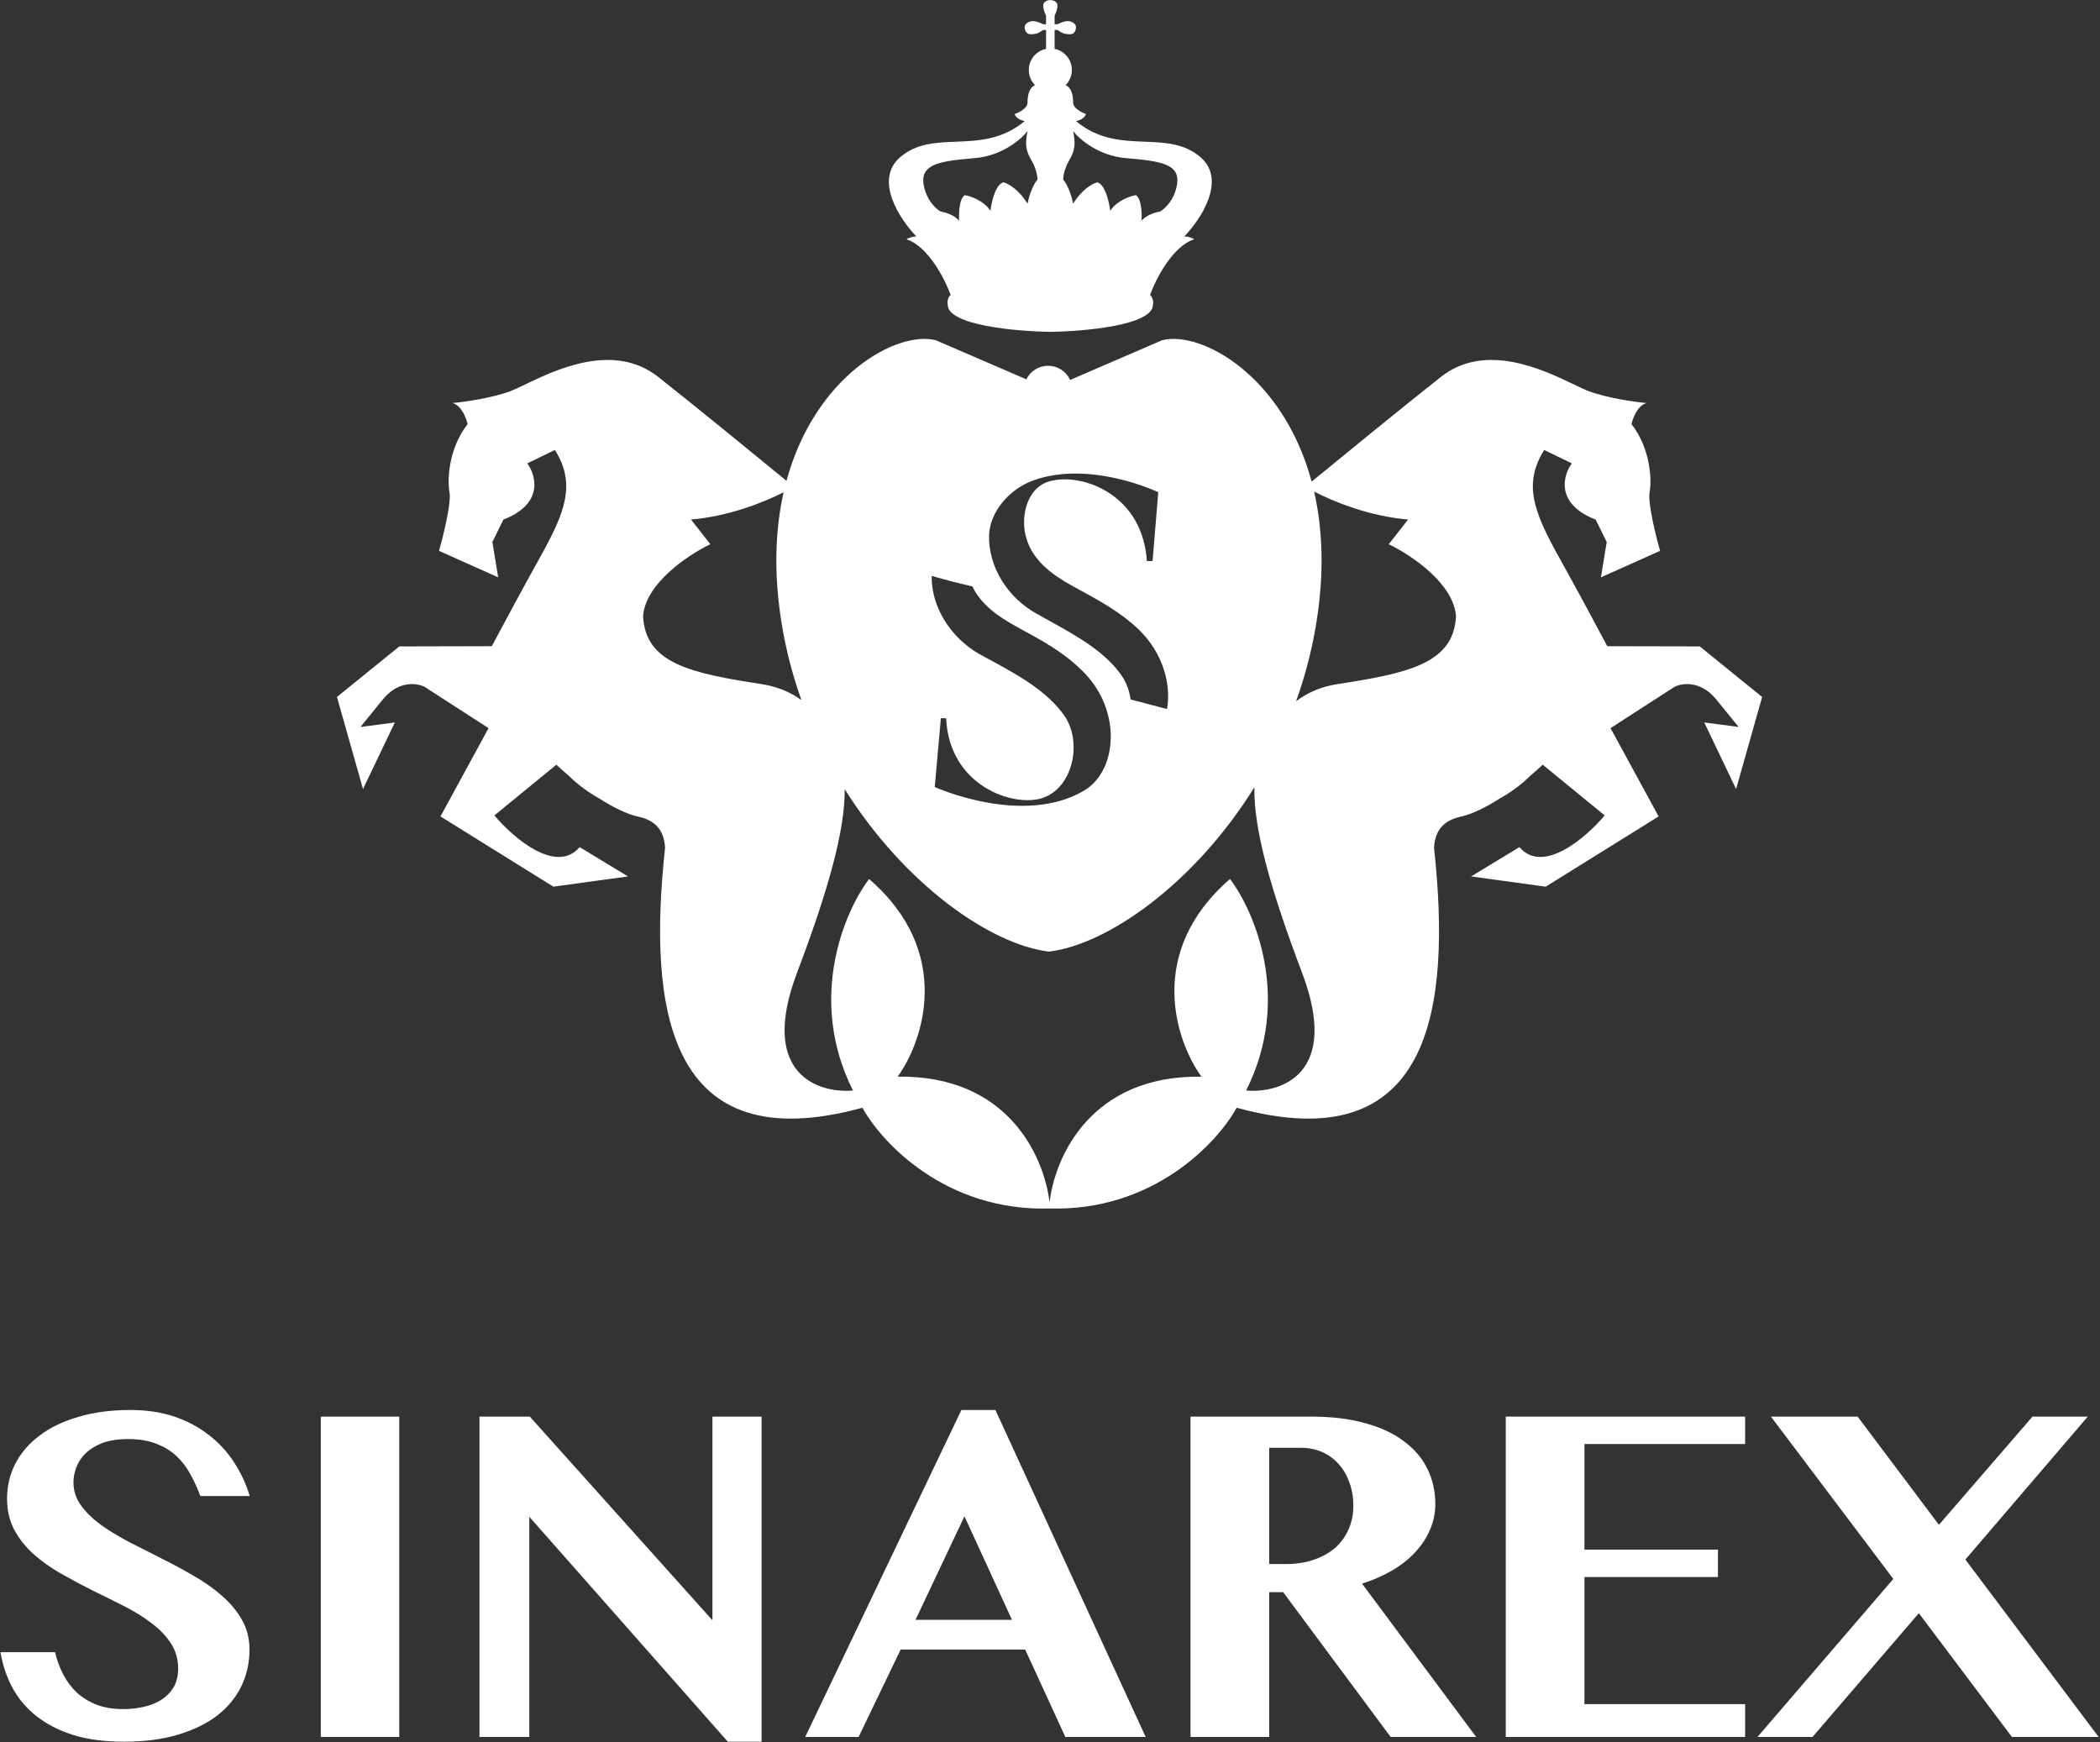
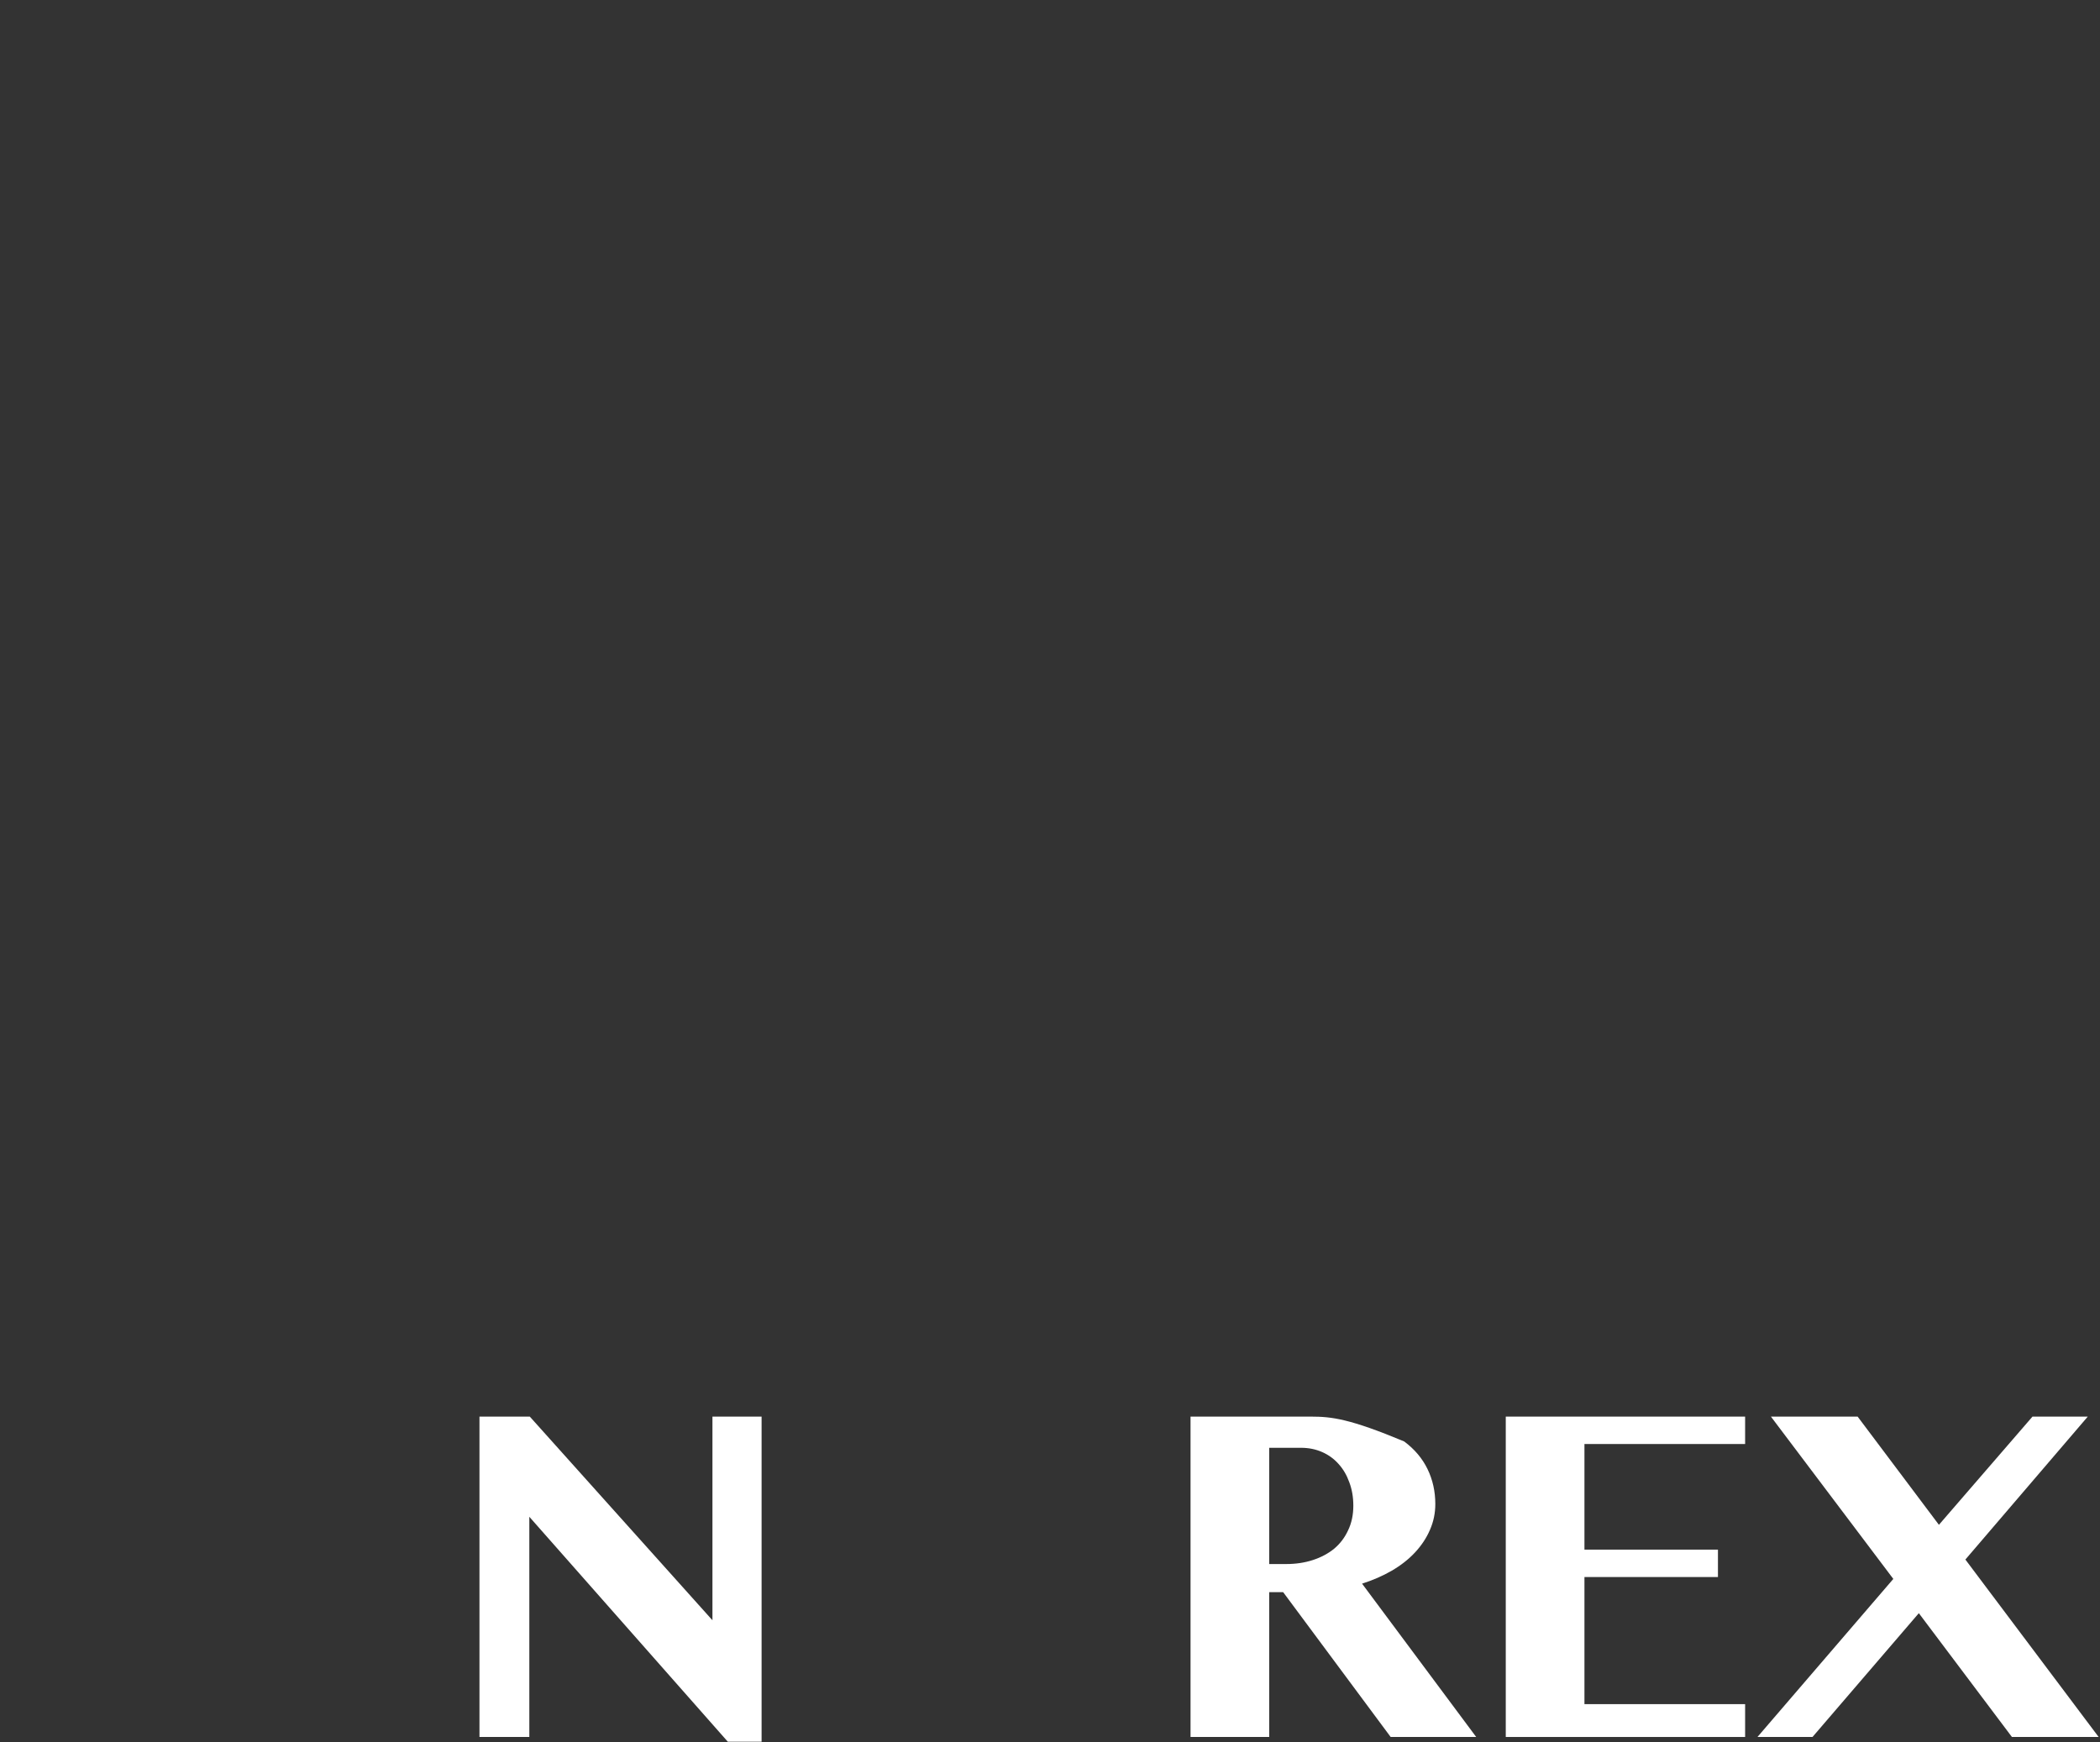
<svg xmlns="http://www.w3.org/2000/svg" width="834" height="692" viewBox="0 0 834 692" fill="none">
  <rect x="0" y="0" width="834" height="692" fill="#333333" stroke="none" />
-   <path fill-rule="evenodd" clip-rule="evenodd" d="M417.131 0.021C415.999 0.021 414.302 0.586 414.302 2.283C414.302 3.641 415.056 5.488 415.433 6.242V9.636H414.302C412.491 8.731 410.725 8.126 409.209 8.505C408.455 8.693 406.946 9.41 406.946 10.767C406.946 11.898 407.511 13.595 409.209 13.595C411.803 13.595 412.745 12.935 413.55 12.371C413.799 12.197 414.035 12.032 414.302 11.898H415.433V19.415C411.525 20.202 408.582 23.653 408.582 27.791C408.582 30.138 409.529 32.264 411.061 33.808C408.455 34.991 408.077 38.433 408.077 40.743C408.077 43.006 404.682 44.703 402.985 45.268C403.437 47.078 405.814 47.908 406.946 48.096C397.985 55.56 388.551 55.932 379.643 56.283C371.675 56.598 364.128 56.895 357.716 62.236C346.852 71.285 357.339 87.122 363.941 93.909C362.13 93.909 360.545 94.663 359.98 95.04C368.581 97.755 375.258 110.877 377.521 117.098C376.163 118.456 376.201 120.303 376.389 121.058C376.389 129.202 403.55 131.615 417.131 131.804C430.711 131.615 457.873 129.202 457.873 121.058C458.061 120.303 458.099 118.456 456.741 117.098C459.004 110.877 465.681 97.755 474.282 95.04C473.717 94.663 472.132 93.909 470.321 93.909C476.923 87.122 487.41 71.285 476.546 62.236C470.134 56.895 462.587 56.598 454.619 56.283C445.711 55.932 436.277 55.56 427.316 48.096C428.448 47.908 430.825 47.078 431.277 45.268C429.58 44.703 426.185 43.006 426.185 40.743C426.185 38.433 425.807 34.991 423.201 33.808C424.733 32.263 425.68 30.138 425.68 27.791C425.68 23.653 422.737 20.202 418.829 19.415V11.898H419.96C420.227 12.032 420.463 12.197 420.712 12.371C421.517 12.935 422.459 13.595 425.053 13.595C426.751 13.595 427.316 11.898 427.316 10.767C427.316 9.41 425.807 8.693 425.053 8.505C423.538 8.126 421.771 8.731 419.96 9.636H418.829V6.242C419.206 5.488 419.96 3.641 419.96 2.283C419.96 0.586 418.263 0.021 417.131 0.021ZM383.18 77.507C380.916 78.864 380.728 84.86 380.916 87.688C379.052 85.513 376.014 84.459 373.56 84.011C371.674 82.974 367.675 79.317 366.77 72.982C365.638 65.064 373.56 63.933 387.141 62.801C398.005 61.897 405.625 55.26 408.077 52.055C406.946 57.711 407.512 59.974 409.775 63.933C411.586 67.1 412.038 70.154 412.038 71.285C409.775 74 408.455 78.827 408.077 80.9C404.456 75.018 400.155 72.794 398.458 72.417C395.289 73.322 393.742 80.335 393.365 83.728C390.649 79.656 385.443 77.884 383.18 77.507ZM451.082 77.507C453.346 78.864 453.534 84.86 453.346 87.688C455.21 85.513 458.248 84.459 460.702 84.011C462.588 82.974 466.587 79.317 467.492 72.982C468.624 65.064 460.702 63.933 447.121 62.801C436.257 61.897 428.637 55.26 426.185 52.055C427.316 57.711 426.751 59.974 424.487 63.933C422.676 67.1 422.224 70.154 422.224 71.285C424.487 74 425.807 78.827 426.185 80.9C429.806 75.018 434.107 72.794 435.804 72.417C438.973 73.322 440.52 80.335 440.897 83.728C443.613 79.656 448.819 77.884 451.082 77.507Z" fill="white" />
-   <path fill-rule="evenodd" clip-rule="evenodd" d="M371.651 135.136C355.978 131.201 323.672 149.359 312.347 190.966C300.222 181.008 276.911 161.973 261.468 149.75C243.797 135.763 220.852 146.791 208.537 152.71C206.244 153.813 204.319 154.738 202.866 155.291C195.46 158.111 184.341 159.658 179.706 160.08C183.227 160.951 185.175 166.025 185.709 168.453C178.33 177.837 177.537 190.153 178.513 195.483C179.294 199.748 176.061 212.796 174.346 218.786L197.846 229.31L195.544 215.272L199.931 206.372C215.995 200.125 212.942 188.88 209.408 184.039L220.373 178.718C228.91 192.31 224.366 203.544 214.554 221.203C206.705 235.33 198.46 250.724 195.319 256.655L158.586 256.744L133.82 276.822L144.165 313.398L156.805 286.951L143.156 288.737L152.243 277.557C158.455 270.157 165.771 271.315 168.652 272.819L194.029 289.203L174.929 324.267L219.77 352.165L249.41 348.101L230.208 336.46C220.838 347.455 203.731 332.647 196.349 323.869L220.962 303.725C222.276 304.967 223.9 306.427 225.75 307.991C229.821 312.003 234.195 315.033 238.149 317.224C243.331 320.549 248.813 323.336 253.74 324.429C261.371 326.121 263.743 330.917 264.133 336.672C257.169 400.753 265.131 461.189 342.505 439.968C350.121 453.832 375.633 481.204 416.823 479.981C458.01 481.202 483.52 453.831 491.136 439.968C568.511 461.189 576.472 400.751 569.508 336.669C569.898 330.915 572.271 326.121 579.9 324.429C584.826 323.336 590.307 320.55 595.489 317.226C599.444 315.034 603.82 312.003 607.893 307.988C609.742 306.426 611.365 304.966 612.678 303.724L637.292 323.868C629.91 332.647 612.803 347.455 603.433 336.46L584.23 348.101L613.871 352.165L658.712 324.267L639.611 289.202L664.989 272.819C667.87 271.315 675.185 270.157 681.398 277.557L690.485 288.737L676.836 286.951L689.476 313.398L699.82 276.822L675.054 256.743L638.322 256.655C635.18 250.723 626.936 235.33 619.086 221.203C609.275 203.544 604.73 192.31 613.267 178.718L624.232 184.039C620.698 188.88 617.646 200.125 633.709 206.372L638.097 215.272L635.795 229.31L659.294 218.786C657.58 212.795 654.347 199.747 655.128 195.483C656.104 190.153 655.31 177.837 647.932 168.453C648.466 166.025 650.414 160.951 653.934 160.08C649.3 159.658 638.18 158.111 630.775 155.291C629.322 154.738 627.397 153.813 625.104 152.711L625.103 152.71C612.789 146.791 589.844 135.763 572.173 149.75C556.564 162.104 532.917 181.417 520.907 191.283C509.66 149.451 477.23 131.191 461.517 135.136L424.997 150.905C423.481 147.587 420.132 145.281 416.244 145.281C412.452 145.281 409.173 147.475 407.607 150.661L371.651 135.136ZM416.584 377.96C393.547 375.22 359.291 351.376 335.48 313.45C335.563 329.764 329.145 353.028 316.499 386.46C301.289 426.666 324.995 434.328 338.749 433.133C320.454 396.744 335.396 361.966 345.154 349.126C378.728 378.146 366.703 413.554 356.494 427.63C400.247 426.962 414.668 459.251 416.82 477.58C418.973 459.251 433.393 426.962 477.147 427.63C466.938 413.554 454.913 378.146 488.487 349.126C498.245 361.966 513.187 396.744 494.891 433.133C508.646 434.328 532.352 426.665 517.142 386.46C504.295 352.498 497.876 329.029 498.17 312.679C474.34 351.053 439.777 375.202 416.584 377.96ZM309.644 242.326C311.29 254.903 314.275 266.847 318.272 278.052C314.045 275.012 308.891 272.709 302.673 271.75C274.576 267.415 256.223 263.61 255.39 244.614C256.463 231.975 272.36 220.884 282.106 216.155L274.433 206.335C289.277 205.13 303.348 199.527 311.213 195.523C308.198 208.875 307.307 224.463 309.644 242.326ZM523.524 242.326C525.877 224.34 524.958 208.661 521.893 195.248C529.643 199.266 544.021 205.102 559.207 206.335L551.535 216.155C561.28 220.884 577.175 231.973 578.251 244.611C577.419 263.609 559.066 267.415 530.967 271.749C524.431 272.758 519.071 275.251 514.727 278.523C518.809 267.182 521.856 255.079 523.524 242.326ZM445.725 268.748C447.466 271.358 448.51 274.49 449.032 277.796L463.48 281.624C465.221 271.532 461.739 259.179 452.165 249.958C445.042 243.161 436.713 238.622 428.16 233.96L428.132 233.945C427.499 233.6 426.864 233.254 426.229 232.907C418.222 228.557 410.215 222.815 407.604 213.768C405.341 206.287 407.256 196.021 414.218 192.194C425.185 186.452 453.558 193.759 455.473 222.815H457.736L459.999 195.499C459.999 195.499 433.192 182.624 410.389 190.802C401.163 194.107 393.156 202.981 392.808 212.55C392.46 225.251 400.293 237.431 411.607 243.694C413.413 244.729 415.283 245.764 417.184 246.816L417.189 246.819L417.191 246.82C427.748 252.662 439.236 259.019 445.725 268.748ZM430.581 313.985C443.984 305.982 445.725 281.45 429.362 265.965C422.214 258.982 413.853 254.424 405.269 249.746C404.656 249.411 404.041 249.076 403.426 248.74C396.463 244.912 389.501 240.04 386.193 232.907C380.797 231.689 375.401 230.297 370.005 228.731C369.831 241.258 377.664 253.263 388.804 259.701C390.1 260.414 391.424 261.132 392.765 261.858L392.77 261.861C403.857 267.867 416.09 274.494 422.922 284.581C429.885 295.021 426.055 312.942 414.044 316.943C402.556 320.771 376.968 312.246 375.749 285.277H373.66L371.223 312.594C371.223 312.594 406.211 328.426 430.581 313.985Z" fill="white" />
-   <path d="M29.175 689.141C34.931 690.892 41.624 691.768 49.257 691.768C57.389 691.768 64.552 690.83 70.745 688.953C77.001 687.076 82.225 684.511 86.416 681.258C90.607 677.943 93.767 674.064 95.894 669.623C98.021 665.181 99.084 660.364 99.084 655.172C99.084 650.793 98.083 646.851 96.081 643.348C94.079 639.845 91.421 636.654 88.105 633.777C84.852 630.899 81.13 628.272 76.939 625.894C72.747 623.455 68.462 621.14 64.083 618.95C59.766 616.761 55.512 614.603 51.321 612.476C47.13 610.286 43.376 608.003 40.06 605.626C36.807 603.248 34.18 600.684 32.178 597.931C30.176 595.178 29.175 592.113 29.175 588.735C29.175 586.796 29.551 584.825 30.301 582.823C31.052 580.759 32.272 578.913 33.961 577.287C35.65 575.598 37.871 574.221 40.623 573.158C43.439 572.094 46.879 571.563 50.946 571.563C55.262 571.563 58.984 572.188 62.112 573.439C65.24 574.628 67.899 576.255 70.088 578.319C72.278 580.383 74.123 582.792 75.625 585.544C77.126 588.297 78.44 591.175 79.566 594.177H99.178C97.739 589.423 95.675 584.981 92.985 580.853C90.295 576.661 86.948 573.033 82.944 569.967C79.003 566.84 74.436 564.4 69.244 562.648C64.052 560.897 58.265 560.021 51.884 560.021C44.127 560.021 37.214 560.928 31.146 562.742C25.078 564.494 19.948 566.965 15.757 570.155C11.565 573.283 8.344 577.005 6.091 581.322C3.902 585.576 2.807 590.236 2.807 595.304C2.807 599.933 3.777 604.062 5.716 607.69C7.655 611.256 10.22 614.478 13.411 617.355C16.601 620.17 20.23 622.735 24.296 625.05C28.362 627.365 32.522 629.585 36.776 631.712C41.03 633.777 45.19 635.841 49.257 637.906C53.323 639.97 56.951 642.222 60.142 644.662C63.332 647.039 65.897 649.698 67.836 652.638C69.776 655.578 70.745 658.925 70.745 662.679C70.745 665.681 70.12 668.215 68.868 670.279C67.617 672.281 65.96 673.939 63.895 675.253C61.831 676.504 59.485 677.411 56.857 677.974C54.292 678.537 51.696 678.819 49.069 678.819C45.065 678.819 41.531 678.256 38.465 677.13C35.462 675.941 32.835 674.346 30.583 672.344C28.393 670.279 26.579 667.871 25.14 665.118C23.701 662.366 22.607 659.394 21.856 656.204H0.18C1.056 661.396 2.682 666.182 5.059 670.561C7.436 674.877 10.627 678.6 14.631 681.728C18.634 684.855 23.483 687.326 29.175 689.141Z" fill="white" />
-   <path fill-rule="evenodd" clip-rule="evenodd" d="M395.318 560.021L454.999 689.891H423.094L407.142 655.172H357.69L340.987 689.891H319.78L381.806 560.021H395.318ZM363.602 643.348H401.887L383.026 602.247L363.602 643.348Z" fill="white" />
-   <path fill-rule="evenodd" clip-rule="evenodd" d="M520.667 562.648H472.81V689.891H504.057V632.369H509.594L552.29 689.891H586.259L540.935 628.991C545.252 627.615 549.193 625.894 552.759 623.83C556.387 621.703 559.453 619.295 561.955 616.605C564.52 613.852 566.49 610.88 567.867 607.69C569.305 604.437 570.025 600.996 570.025 597.368C570.025 592.363 568.993 587.734 566.928 583.48C564.864 579.226 561.767 575.566 557.638 572.501C553.572 569.373 548.442 566.965 542.249 565.276C536.118 563.524 528.924 562.648 520.667 562.648ZM510.814 621.203H504.057V575.035H516.725C519.728 575.035 522.512 575.598 525.077 576.724C527.642 577.85 529.831 579.445 531.646 581.509C533.46 583.511 534.867 585.92 535.868 588.735C536.932 591.55 537.463 594.647 537.463 598.025C537.463 601.653 536.775 604.906 535.399 607.784C534.085 610.662 532.24 613.101 529.863 615.103C527.485 617.042 524.67 618.544 521.417 619.607C518.164 620.671 514.63 621.203 510.814 621.203Z" fill="white" />
+   <path fill-rule="evenodd" clip-rule="evenodd" d="M520.667 562.648H472.81V689.891H504.057V632.369H509.594L552.29 689.891H586.259L540.935 628.991C545.252 627.615 549.193 625.894 552.759 623.83C556.387 621.703 559.453 619.295 561.955 616.605C564.52 613.852 566.49 610.88 567.867 607.69C569.305 604.437 570.025 600.996 570.025 597.368C570.025 592.363 568.993 587.734 566.928 583.48C564.864 579.226 561.767 575.566 557.638 572.501C536.118 563.524 528.924 562.648 520.667 562.648ZM510.814 621.203H504.057V575.035H516.725C519.728 575.035 522.512 575.598 525.077 576.724C527.642 577.85 529.831 579.445 531.646 581.509C533.46 583.511 534.867 585.92 535.868 588.735C536.932 591.55 537.463 594.647 537.463 598.025C537.463 601.653 536.775 604.906 535.399 607.784C534.085 610.662 532.24 613.101 529.863 615.103C527.485 617.042 524.67 618.544 521.417 619.607C518.164 620.671 514.63 621.203 510.814 621.203Z" fill="white" />
  <path d="M693.062 562.648V573.533H629.253V615.479H682.271V626.364H629.253V676.848H693.062V689.891H598.005V562.648H693.062Z" fill="white" />
  <path d="M719.824 689.891H697.96L751.916 627.114L703.309 562.648H737.747L770.027 605.626L807.186 562.648H829.144L780.537 619.42L833.461 689.891H799.023L762.051 640.721L719.824 689.891Z" fill="white" />
  <path d="M210.406 562.648H190.418V689.891H210.218V602.435L289.041 691.768H302.46V562.648H282.942V643.536L210.406 562.648Z" fill="white" />
-   <path d="M127.408 562.648H158.562V689.891H127.408V562.648Z" fill="white" />
</svg>